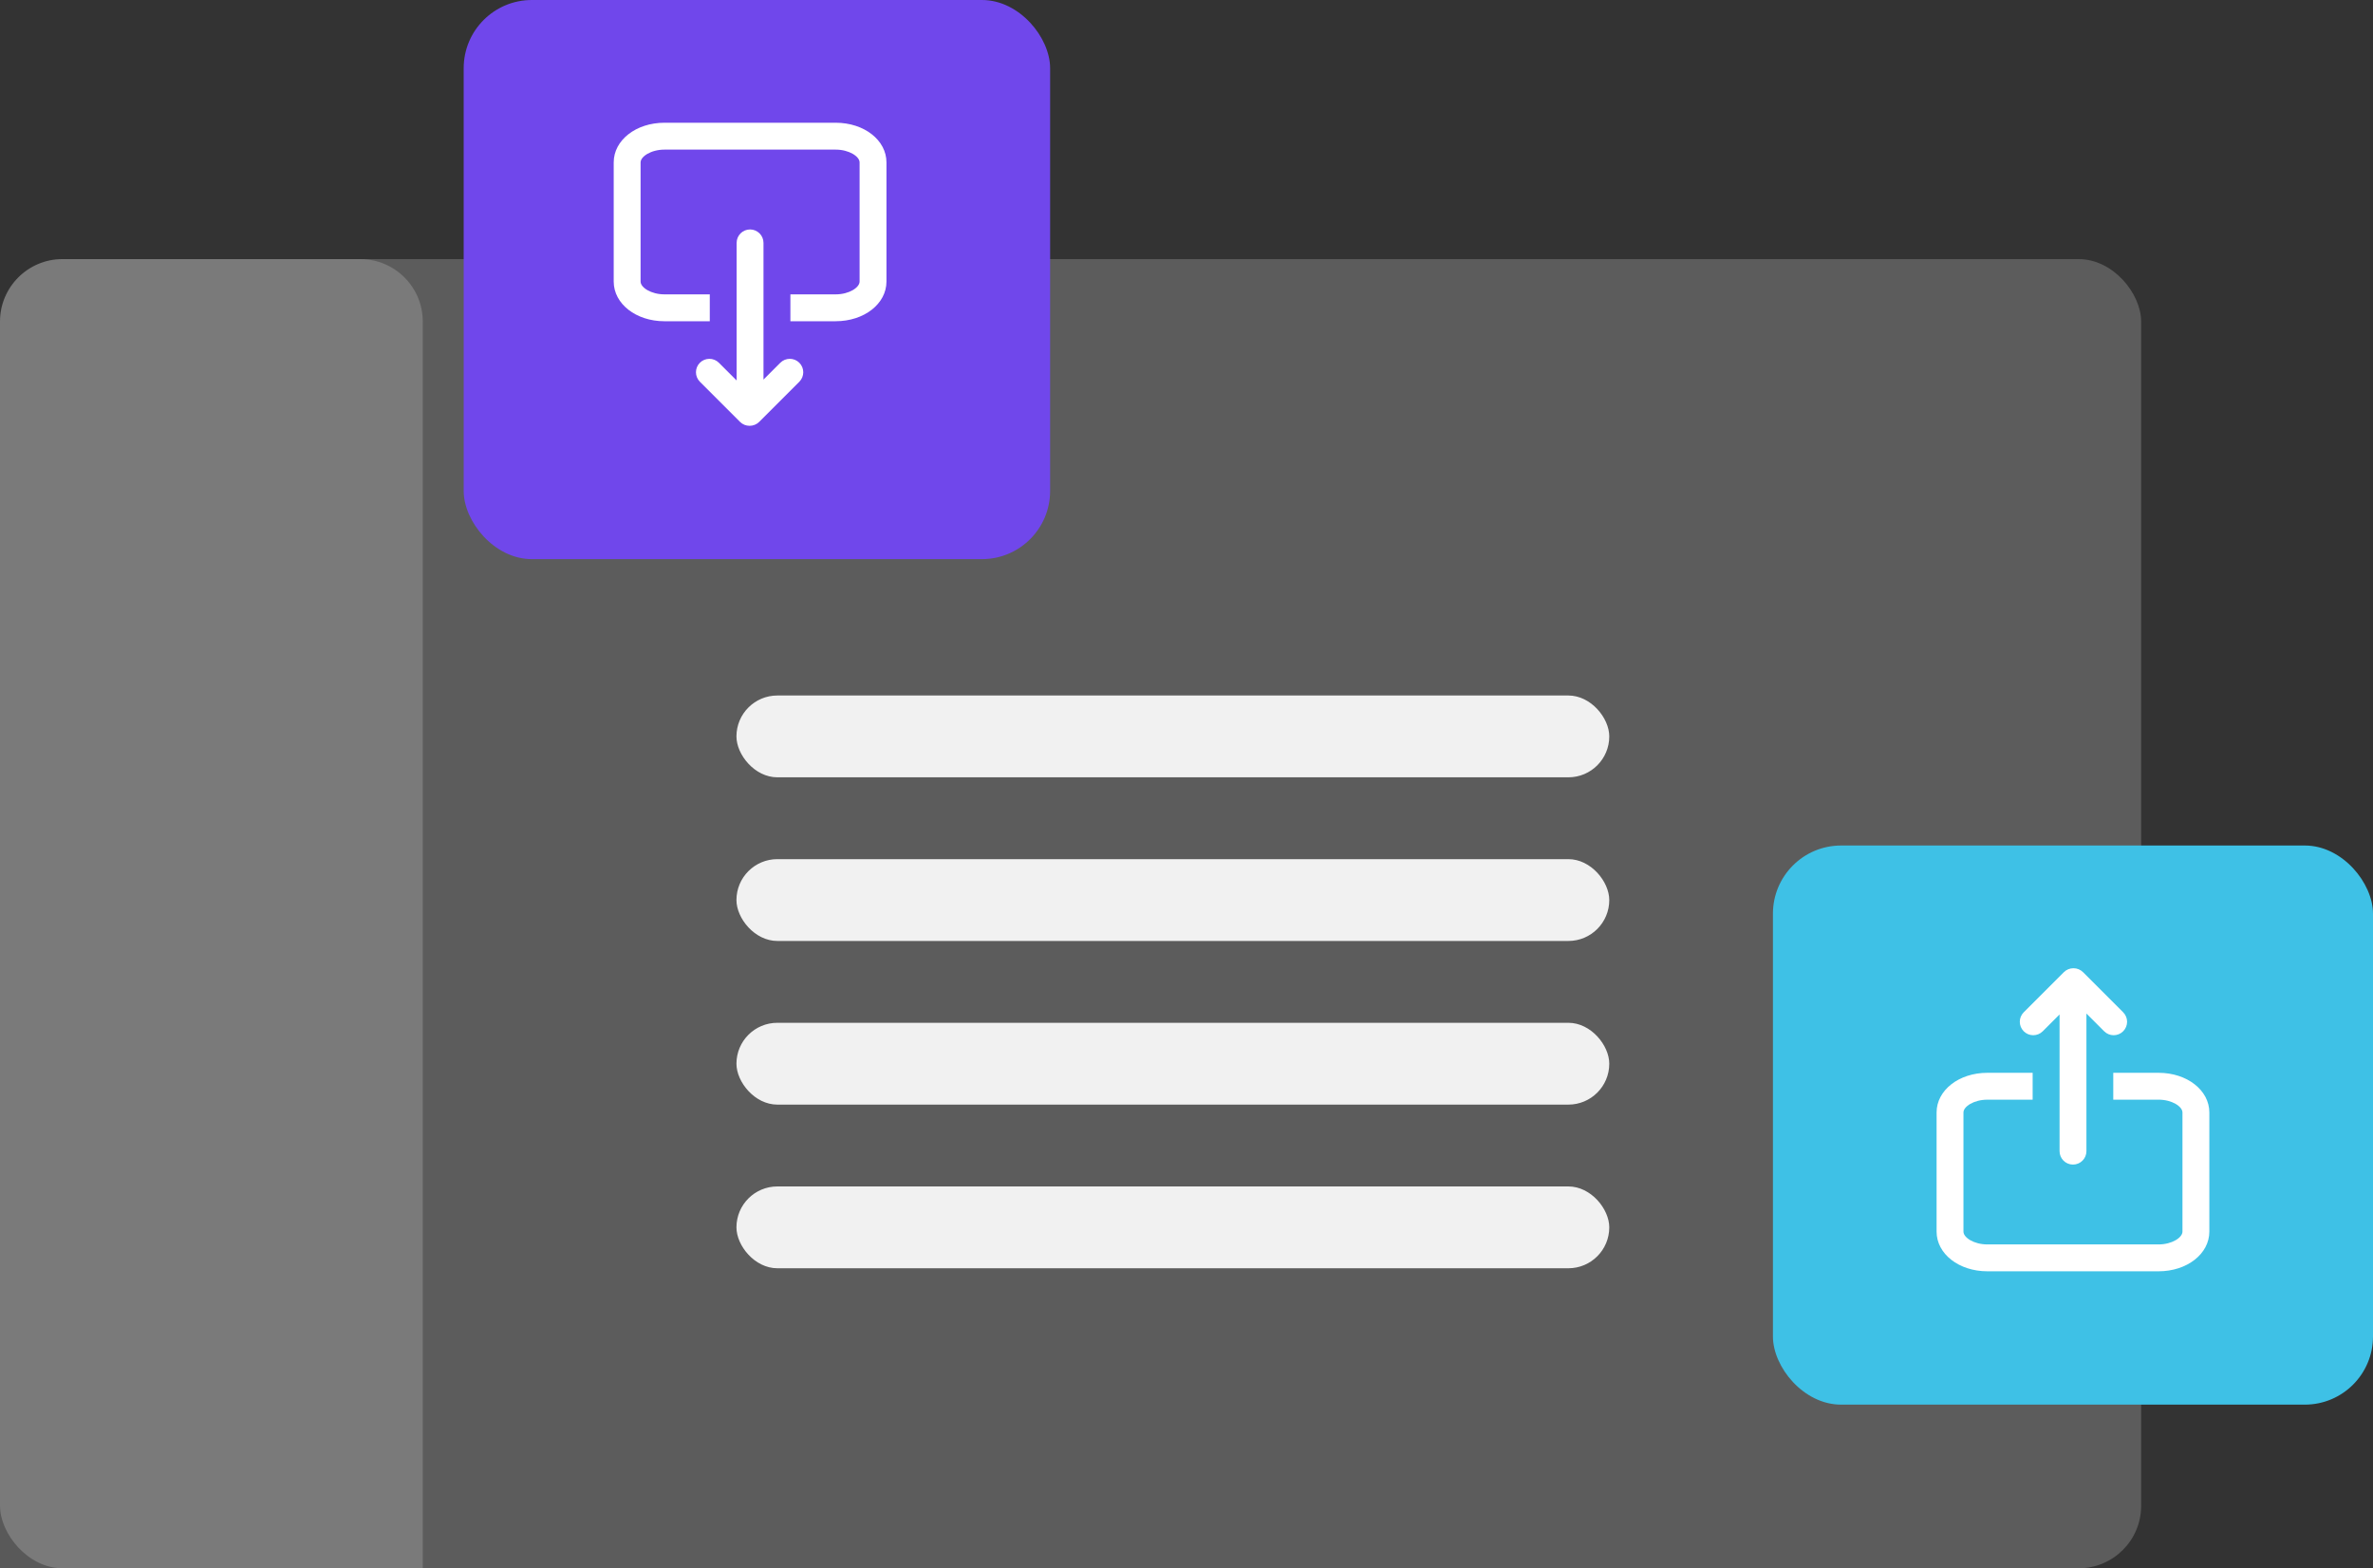
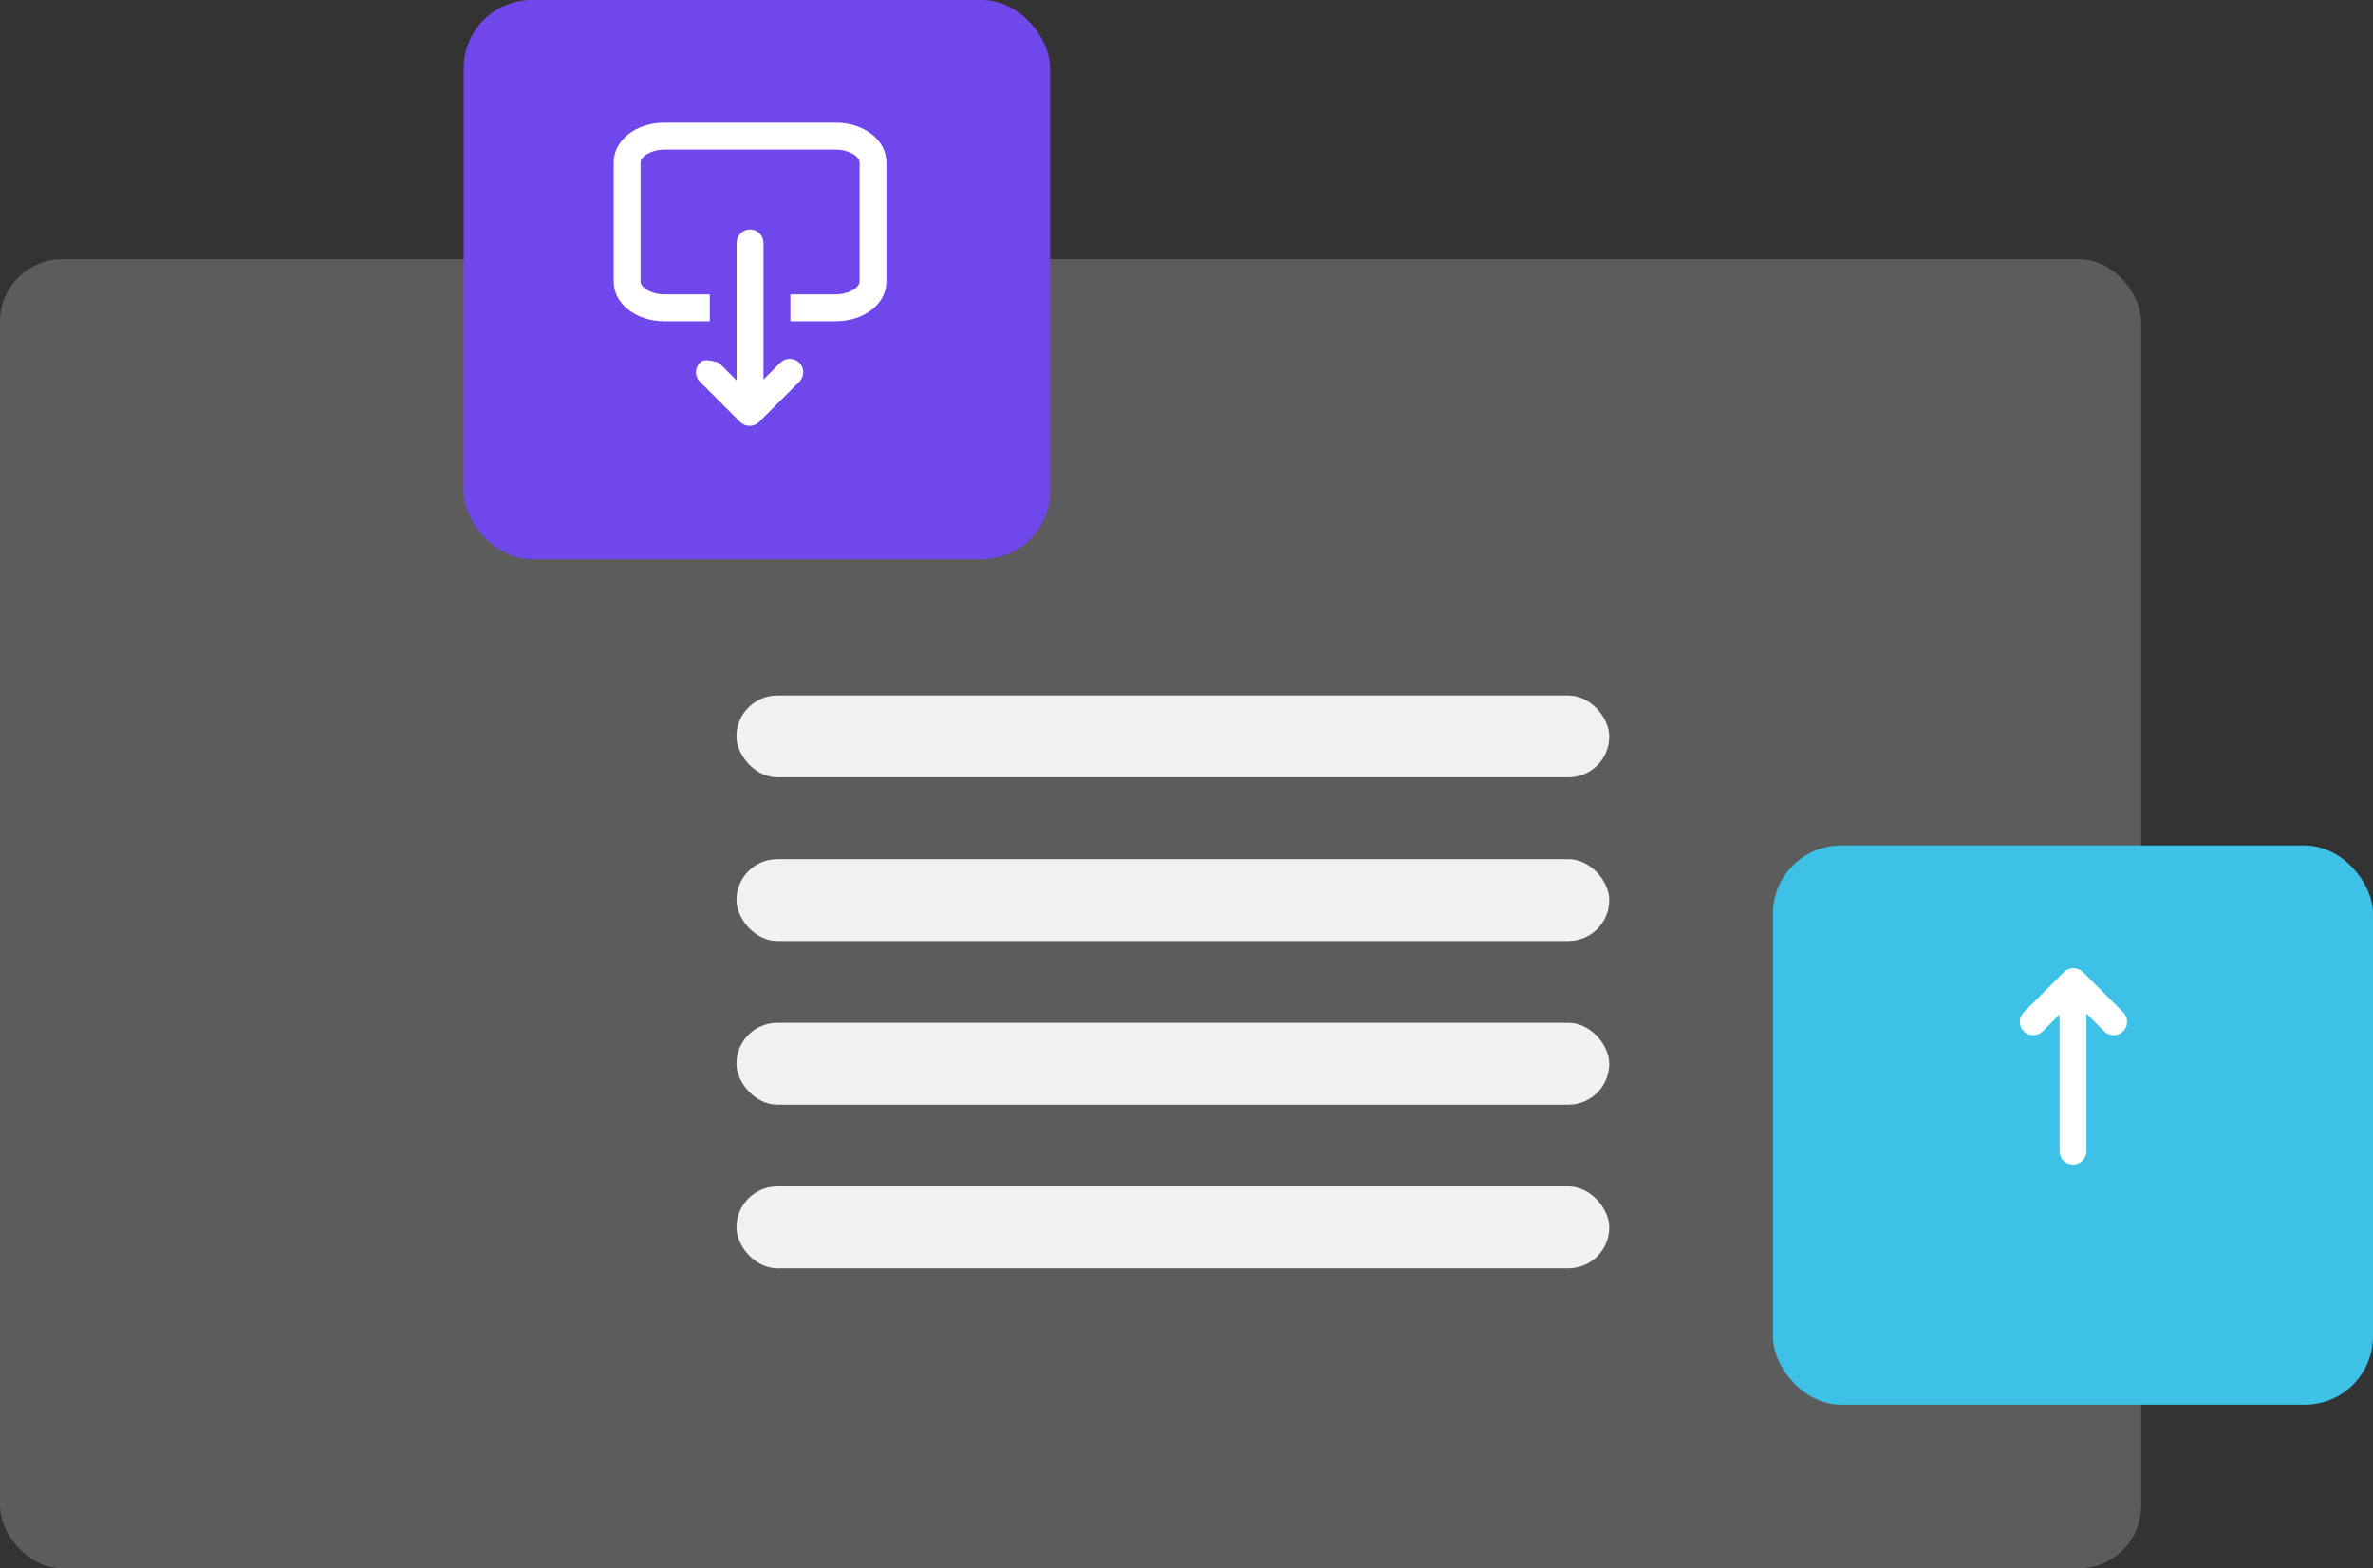
<svg xmlns="http://www.w3.org/2000/svg" width="174" height="115" viewBox="0 0 174 115" fill="none">
  <rect x="0" y="0" width="174" height="115" fill="#333333" stroke="none" />
  <rect y="19" width="157" height="96" rx="4.583" fill="white" fill-opacity="0.2" />
-   <path d="M0 23.583C0 21.052 2.052 19 4.583 19H26.417C28.948 19 31 21.052 31 23.583V115H0V23.583Z" fill="#F1F1F1" fill-opacity="0.2" />
  <rect x="54" y="51" width="64" height="6" rx="3" fill="#F1F1F1" />
  <rect x="54" y="63" width="64" height="6" rx="3" fill="#F1F1F1" />
  <rect x="54" y="75" width="64" height="6" rx="3" fill="#F1F1F1" />
  <rect x="54" y="87" width="64" height="6" rx="3" fill="#F1F1F1" />
  <rect x="130" y="62" width="44" height="41" rx="5" fill="#3EC1E6" />
-   <path d="M158.276 78.667H154.955V80.637H158.276C159.263 80.637 160.029 81.142 160.029 81.576V90.313C160.029 90.747 159.263 91.252 158.276 91.252H145.724C144.736 91.252 143.97 90.747 143.97 90.313V81.576C143.97 81.142 144.736 80.638 145.724 80.638H149.044V78.667H145.724C143.636 78.667 142 79.945 142 81.576V90.313C142 91.945 143.636 93.222 145.724 93.222H158.276C160.364 93.222 162 91.945 162 90.313V81.576C162 79.945 160.364 78.667 158.276 78.667Z" fill="white" />
  <path d="M149.087 75.911C149.339 75.911 149.591 75.815 149.784 75.622L151.017 74.389V78.667V80.638V84.412C151.017 84.956 151.458 85.397 152.002 85.397C152.546 85.397 152.987 84.956 152.987 84.412V80.638V78.667V74.322L154.287 75.622C154.48 75.815 154.732 75.911 154.984 75.911C155.236 75.911 155.488 75.815 155.68 75.622C156.065 75.238 156.065 74.614 155.68 74.229L152.739 71.288C152.547 71.096 152.295 71 152.043 71C152.04 71 152.038 71 152.035 71C152.033 71 152.03 71 152.028 71C151.776 71 151.524 71.096 151.332 71.288L148.39 74.229C148.005 74.614 148.005 75.238 148.39 75.622C148.583 75.815 148.835 75.911 149.087 75.911Z" fill="white" />
  <rect x="34" width="43" height="41" rx="5" fill="#7047EB" />
  <path d="M48.724 23.556L52.045 23.556L52.045 21.585L48.724 21.585C47.737 21.585 46.971 21.081 46.971 20.647L46.971 11.91C46.971 11.476 47.737 10.971 48.724 10.971L61.276 10.971C62.264 10.971 63.03 11.476 63.03 11.91L63.03 20.646C63.03 21.081 62.264 21.585 61.276 21.585L57.956 21.585L57.956 23.555L61.276 23.555C63.364 23.555 65 22.278 65 20.646L65 11.909C65 10.278 63.364 9 61.276 9L48.724 9C46.636 9 45 10.278 45 11.909L45 20.646C45 22.278 46.636 23.556 48.724 23.556Z" fill="white" />
-   <path d="M57.913 26.312C57.661 26.312 57.409 26.408 57.216 26.6L55.983 27.834L55.983 23.555L55.983 21.585L55.983 17.811C55.983 17.266 55.542 16.825 54.998 16.825C54.454 16.825 54.013 17.266 54.013 17.811L54.013 21.585L54.013 23.555L54.013 27.9L52.712 26.6C52.52 26.408 52.268 26.312 52.016 26.312C51.764 26.312 51.512 26.408 51.319 26.6C50.935 26.985 50.935 27.609 51.319 27.993L54.261 30.935C54.453 31.127 54.705 31.223 54.957 31.223C54.96 31.223 54.962 31.223 54.965 31.223C54.967 31.223 54.97 31.223 54.972 31.223C55.224 31.223 55.476 31.127 55.668 30.935L58.61 27.993C58.995 27.609 58.995 26.985 58.61 26.6C58.417 26.408 58.165 26.312 57.913 26.312Z" fill="white" />
+   <path d="M57.913 26.312C57.661 26.312 57.409 26.408 57.216 26.6L55.983 27.834L55.983 23.555L55.983 21.585L55.983 17.811C55.983 17.266 55.542 16.825 54.998 16.825C54.454 16.825 54.013 17.266 54.013 17.811L54.013 21.585L54.013 23.555L54.013 27.9L52.712 26.6C51.764 26.312 51.512 26.408 51.319 26.6C50.935 26.985 50.935 27.609 51.319 27.993L54.261 30.935C54.453 31.127 54.705 31.223 54.957 31.223C54.96 31.223 54.962 31.223 54.965 31.223C54.967 31.223 54.97 31.223 54.972 31.223C55.224 31.223 55.476 31.127 55.668 30.935L58.61 27.993C58.995 27.609 58.995 26.985 58.61 26.6C58.417 26.408 58.165 26.312 57.913 26.312Z" fill="white" />
</svg>